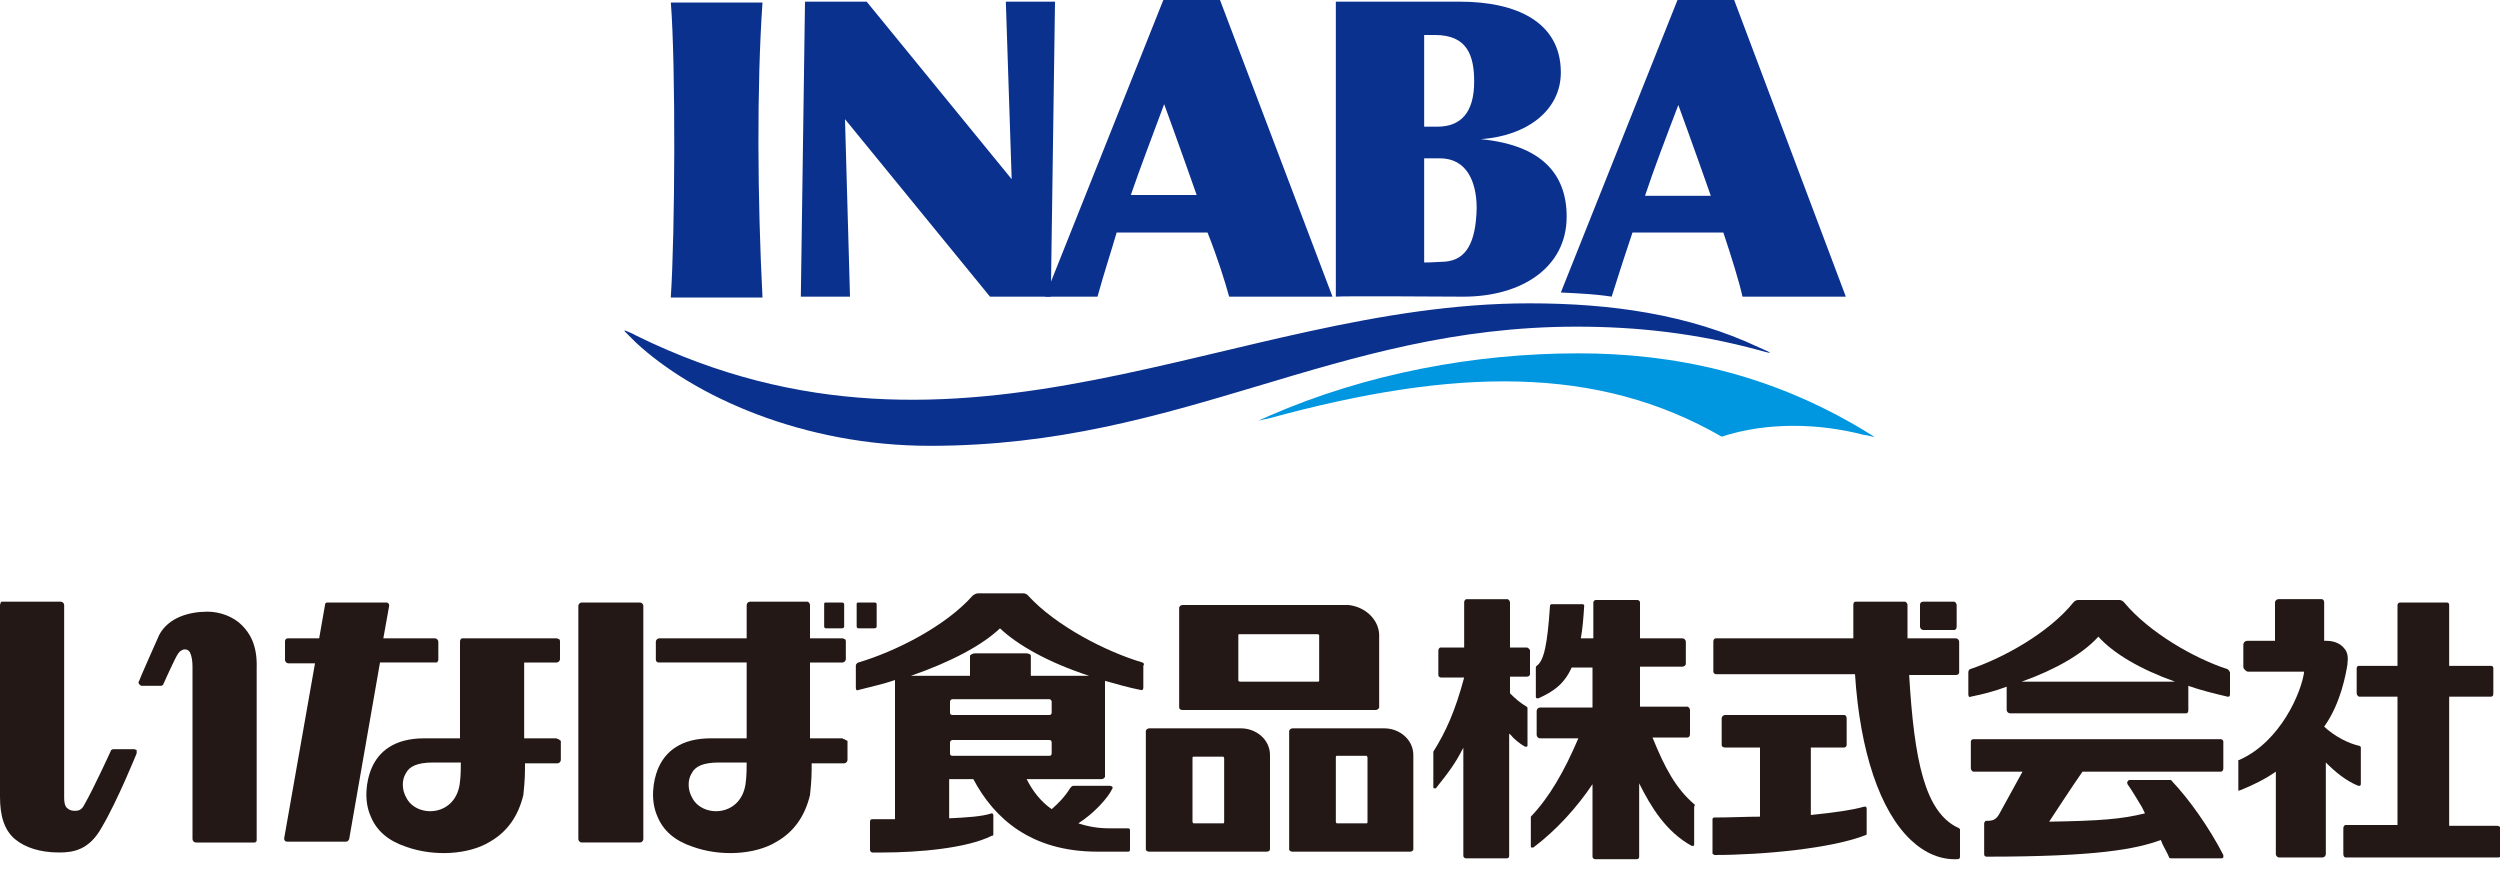
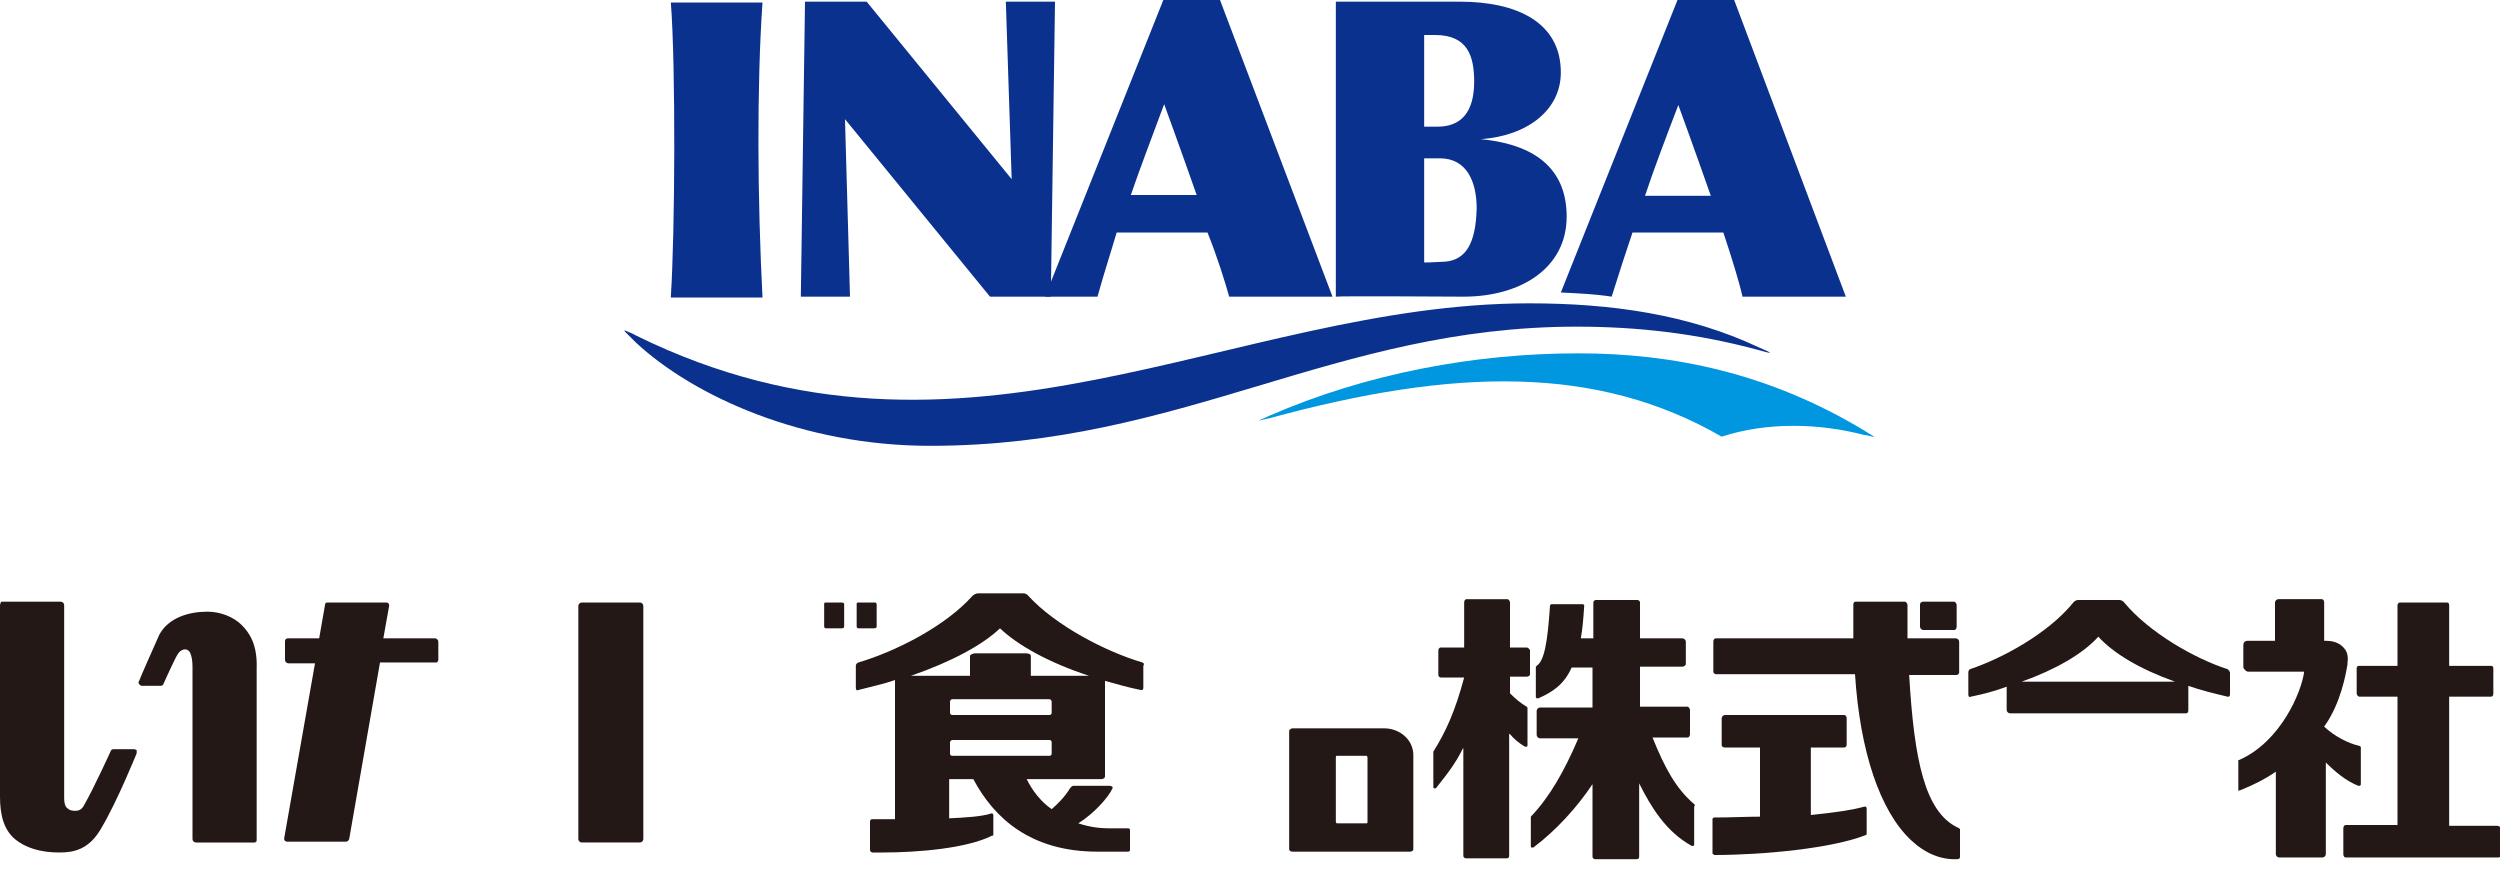
<svg xmlns="http://www.w3.org/2000/svg" version="1.1" id="_レイヤー_2" x="0px" y="0px" viewBox="0 0 300 105" style="enable-background:new 0 0 300 105;" xml:space="preserve">
  <style type="text/css">
	.st0{fill:#0097E0;}
	.st1{fill:#0B318F;}
	.st2{fill:#231815;}
</style>
  <g id="_ロゴ">
    <g>
      <g>
        <path class="st0" d="M224.9,52.4c0,0-0.8-0.5-1.3-0.8c-11.3-6.8-22.8-9.2-34.2-9.2c-12.4,0-25.4,2.4-37.1,7.5     c-0.5,0.2-1.3,0.6-1.3,0.6c-0.2,0.1-0.2,0.1,0,0c0,0,0.7-0.2,1.3-0.3c22.3-6.1,39.4-6.4,54.3,2.2c5.5-1.8,11.8-1.6,17.1-0.2     C224.1,52.2,224.9,52.5,224.9,52.4C225,52.5,225,52.5,224.9,52.4L224.9,52.4z" />
        <g>
          <path class="st1" d="M212.4,42.3c0,0-0.8-0.4-1.3-0.6c-8.5-4-17.8-5.3-27.6-5.3c-35.6,0-67.8,23.2-107.1,3.9      c-0.5-0.3-1.3-0.6-1.3-0.6c-0.2-0.1-0.2,0-0.1,0.1c0,0,0.8,0.8,1.3,1.3c7,6.5,20.1,12.4,35.3,12.4c30.4,0,48.4-14.3,77.6-14.3      c7.3,0,14.4,0.8,21.8,2.8C211.7,42.2,212.4,42.4,212.4,42.3C212.6,42.4,212.6,42.4,212.4,42.3L212.4,42.3z" />
          <g>
            <g>
              <path class="st1" d="M126.1,35.6h-7.3l-17.4-21.3l0.6,21.3h-5.9l0.5-35.4h7.4l17.4,21.3l-0.7-21.3h5.9L126.1,35.6L126.1,35.6z        " />
              <path class="st1" d="M147.5,35.6h12.4L146.4,0h-6.8l-14.2,35.6h6.3c0.8-2.9,1.6-5.3,2.3-7.7h10.9        C146.1,30.9,147,33.8,147.5,35.6L147.5,35.6z M135.7,23.4c1.1-3.2,2.4-6.6,4-10.9c0,0,1.9,5.2,3.9,10.9H135.7z" />
              <path class="st1" d="M177.7,16.7c5.6-0.4,9.6-3.5,9.6-8c0-6.1-5.4-8.5-12.1-8.5h-14.9v35.4c0.8-0.1,13.9,0,15.3,0        c7,0,12.4-3.5,12.4-9.6C188,20.8,184.9,17.4,177.7,16.7L177.7,16.7z M172.2,4.2c3.9,0,4.7,2.5,4.7,5.6c0,3.7-1.6,5.4-4.4,5.4        h-1.6v-11C171.5,4.2,172.2,4.2,172.2,4.2z M173.4,31.4c-0.5,0-1.5,0.1-2.5,0.1V19h1.9c3.2,0,4.4,2.8,4.4,6        C177.1,29.2,175.9,31.2,173.4,31.4L173.4,31.4z" />
              <path class="st1" d="M80.5,35.6C81,28,81.1,8,80.5,0.3h11c-0.7,10.1-0.6,23.7,0,35.4H80.5z" />
            </g>
            <path class="st1" d="M195.9,27.9h10.9c1,3,1.9,5.9,2.3,7.7h12.4L208.1,0h-6.8l-14,35.1c2.1,0.1,4.2,0.2,6.1,0.5       C194.3,32.7,195.1,30.3,195.9,27.9L195.9,27.9z M201.4,12.6c0,0,1.9,5.2,3.9,10.9h-7.9C198.5,20.2,199.8,16.8,201.4,12.6z" />
          </g>
        </g>
      </g>
      <g>
        <g>
          <g>
-             <path class="st2" d="M148.9,87.4h-11c-0.2,0-0.4,0.2-0.4,0.3v14.2c0,0.2,0.2,0.3,0.4,0.3h14.1c0.2,0,0.4-0.1,0.4-0.3V90.6       C152.4,88.8,150.8,87.4,148.9,87.4z M146.9,98.6c0,0.1,0,0.2-0.1,0.2h-3.6c0,0-0.1-0.1-0.1-0.2V91c0-0.1,0-0.2,0.1-0.2h3.6       c0,0,0.1,0.1,0.1,0.2V98.6z" />
-             <path class="st2" d="M161.8,72.6h-19.9c-0.2,0-0.4,0.2-0.4,0.3v12c0,0.2,0.2,0.3,0.4,0.3h23.2c0.2,0,0.4-0.2,0.4-0.3v-8.8       C165.4,74.3,163.8,72.8,161.8,72.6L161.8,72.6z M158.3,81.7c0,0.1-0.1,0.1-0.2,0.1h-9.3c-0.1,0-0.2-0.1-0.2-0.1v-5.5       c0-0.1,0.1-0.1,0.2-0.1h9.3c0.1,0,0.2,0.1,0.2,0.1V81.7z" />
            <path class="st2" d="M169.6,90.6c0-1.8-1.6-3.2-3.5-3.2h-11c-0.2,0-0.4,0.2-0.4,0.3v14.2c0,0.2,0.2,0.3,0.4,0.3h14.1       c0.2,0,0.4-0.1,0.4-0.3L169.6,90.6L169.6,90.6L169.6,90.6z M164.1,98.6c0,0.1,0,0.2-0.1,0.2h-3.6c0,0-0.1-0.1-0.1-0.2v-7.7       c0-0.1,0-0.2,0.1-0.2h3.6c0,0,0.1,0.1,0.1,0.2V98.6z" />
          </g>
          <path class="st2" d="M137.1,79.5c-4.4-1.3-10.4-4.4-13.7-8c0,0-0.2-0.3-0.6-0.3h-5.4c-0.4,0-0.7,0.3-0.7,0.3      c-3.3,3.7-9.3,6.7-13.7,8c0,0-0.3,0.1-0.3,0.4v2.6c0,0.5,0.3,0.3,0.3,0.3c1.5-0.4,3-0.7,4.4-1.2v16.7c-1,0-2,0-2.7,0      c-0.2,0-0.3,0.1-0.3,0.3v3.4c0,0.2,0.2,0.3,0.3,0.3h1.2c4.3,0,10.1-0.5,13.1-2c0.2,0,0.2-0.1,0.2-0.2v-2.3      c0-0.1-0.1-0.2-0.2-0.2c-1.2,0.4-3.1,0.5-5.1,0.6v-4.7h2.9c2.5,4.7,6.9,8.7,14.9,8.7h3.7c0.1,0,0.2-0.1,0.2-0.2v-2.4      c0-0.1-0.1-0.2-0.2-0.2h-2.3c-1.3,0-2.5-0.2-3.7-0.6c1.9-1.2,3.6-3.1,4.1-4.2c0.1-0.2-0.2-0.3-0.3-0.3h-4.4      c-0.2,0-0.3,0.2-0.4,0.3c-0.6,1-1.5,1.9-2.2,2.5c-1.3-0.9-2.3-2.2-3-3.6h9c0.2,0,0.4-0.2,0.4-0.3V81.7c1.4,0.4,2.8,0.8,4.3,1.1      c0,0,0.3,0.1,0.3-0.3v-2.6C137.4,79.6,137.1,79.5,137.1,79.5L137.1,79.5z M126.2,90.4c0,0.2-0.1,0.3-0.3,0.3h-11.6      c-0.2,0-0.3-0.1-0.3-0.3v-1.3c0-0.2,0.2-0.3,0.3-0.3h11.6c0.2,0,0.3,0.1,0.3,0.3V90.4z M126.2,85.5c0,0.2-0.1,0.3-0.3,0.3h-11.6      c-0.2,0-0.3-0.1-0.3-0.3v-1.3c0-0.2,0.2-0.3,0.3-0.3h11.6c0.2,0,0.3,0.2,0.3,0.3V85.5z M123.7,81.1v-2.4c0-0.2-0.3-0.3-0.6-0.3      H117c-0.3,0-0.6,0.2-0.6,0.3v2.4h-7.1c4.9-1.7,8.6-3.7,10.7-5.7c2.1,2,5.8,4.1,10.7,5.7H123.7L123.7,81.1z" />
          <g>
            <path class="st2" d="M203.3,96.5c-2.2-1.9-3.5-4.3-5-8h4.2c0.2,0,0.3-0.2,0.3-0.4v-2.9c0-0.2-0.2-0.4-0.3-0.4h-5.7v-4.8h5.1       c0.2,0,0.4-0.2,0.4-0.3V77c0-0.2-0.2-0.4-0.4-0.4h-5.1v-4.3c0-0.2-0.2-0.3-0.3-0.3h-5c-0.2,0-0.3,0.2-0.3,0.3v4.3h-1.5       c0.2-1.1,0.3-2.3,0.4-3.8c0-0.1,0-0.1,0-0.2c0,0-0.1-0.1-0.2-0.1h-3.7c-0.1,0-0.2,0.1-0.2,0.2c-0.3,4.5-0.7,6.6-1.6,7.2       c0,0-0.1,0.1-0.1,0.2v3.5c0,0.1,0,0.1,0.1,0.2c0.1,0,0.1,0,0.2,0c1.8-0.8,3.1-1.7,4-3.7h2.5v4.8h-6.3c-0.2,0-0.4,0.2-0.4,0.4       v2.9c0,0.2,0.2,0.4,0.4,0.4h4.6c-1.7,4-3.5,7.1-5.7,9.4c0,0,0,0.1,0,0.2v3.3c0,0.1,0,0.2,0.1,0.2c0.1,0,0.2,0,0.2,0       c2.8-2.1,5.3-4.9,7.1-7.6v8.7c0,0.2,0.2,0.3,0.3,0.3h5c0.2,0,0.3-0.1,0.3-0.3v-8.8c1.4,2.8,3.2,5.8,6.3,7.5c0.1,0,0.1,0,0.2,0       c0.1,0,0.1-0.1,0.1-0.2v-4.5C203.4,96.7,203.4,96.5,203.3,96.5L203.3,96.5z" />
            <path class="st2" d="M183.2,77.7h-2v-5.4c0-0.2-0.2-0.4-0.3-0.4h-4.9c-0.2,0-0.3,0.2-0.3,0.4v5.4h-2.8c-0.2,0-0.3,0.2-0.3,0.4       v2.9c0,0.2,0.2,0.3,0.3,0.3h2.8v0c-1.1,4.1-2.2,6.5-3.7,8.9c0,0,0,0,0,0.1v4.1c0,0.1,0,0.2,0.1,0.2c0.1,0,0.2,0,0.2,0       c1.6-2,2.4-3.1,3.2-4.7c0,0,0.1-0.1,0.1-0.2v13c0,0.2,0.2,0.3,0.3,0.3h4.9c0.2,0,0.3-0.1,0.3-0.3V88c0,0,0,0.1,0.1,0.1       c0.5,0.6,1.1,1.1,1.8,1.5c0.1,0,0.1,0,0.2,0c0.1,0,0.1-0.1,0.1-0.2V85c0-0.1,0-0.1-0.1-0.2c-0.7-0.4-1.3-0.9-2-1.6v-2h2       c0.2,0,0.4-0.1,0.4-0.3V78C183.5,77.9,183.4,77.7,183.2,77.7L183.2,77.7z" />
          </g>
          <g>
            <path class="st2" d="M223.7,96.8c-1.4,0.4-3.5,0.7-6.4,1v-8.1h4c0.2,0,0.3-0.2,0.3-0.3v-3.2c0-0.2-0.1-0.4-0.3-0.4H207       c-0.2,0-0.4,0.2-0.4,0.4v3.2c0,0.2,0.2,0.3,0.4,0.3h4.2V98c-1.7,0-3.5,0.1-5.5,0.1c-0.1,0-0.2,0.1-0.2,0.2v4.1       c0,0,0,0.1,0.1,0.1c0,0,0.1,0.1,0.1,0.1c5.9,0,14.2-0.8,18.2-2.4c0.1,0,0.1-0.1,0.1-0.2v-3c0,0,0-0.1-0.1-0.2       C223.9,96.8,223.8,96.8,223.7,96.8L223.7,96.8z" />
            <path class="st2" d="M234.9,99.3c-3.9-1.9-5.2-8-5.8-18.3h5.6c0.2,0,0.4-0.1,0.4-0.3V77c0-0.2-0.2-0.4-0.4-0.4h-5.8       c0-1,0-3,0-3.4v-0.6c0-0.2-0.2-0.4-0.3-0.4h-5.9c-0.2,0-0.3,0.1-0.3,0.4v0.7c0,0.2,0,2.2,0,3.3h-16.5c-0.2,0-0.3,0.2-0.3,0.4       v3.6c0,0.2,0.2,0.3,0.3,0.3h16.7c0.6,9.3,3,16.4,6.7,19.9c1.7,1.6,3.6,2.4,5.6,2.3c0.2,0,0.3-0.1,0.3-0.3v-3.3       C235.1,99.4,235,99.3,234.9,99.3L234.9,99.3z" />
            <path class="st2" d="M230.8,75.6h3.7c0.2,0,0.3-0.2,0.3-0.4v-2.6c0-0.2-0.2-0.4-0.3-0.4h-3.7c-0.2,0-0.4,0.1-0.4,0.4v2.6       C230.4,75.4,230.6,75.6,230.8,75.6z" />
          </g>
          <g>
-             <path class="st2" d="M260.6,93.7c0-0.1-0.1-0.1-0.2-0.1h-4.8c-0.1,0-0.2,0-0.3,0.2c-0.1,0.1,0,0.2,0,0.3       c0.5,0.7,1.1,1.7,1.7,2.7l0.4,0.8c-2.8,0.7-5.4,0.9-11.5,1l0,0c0,0,3-4.6,4-6h16.6c0.2,0,0.3-0.2,0.3-0.4v-3.2       c0-0.2-0.2-0.3-0.3-0.3h-29.7c-0.2,0-0.3,0.2-0.3,0.3v3.2c0,0.2,0.2,0.4,0.3,0.4h5.9l-2.8,5.1c-0.4,0.7-0.8,0.8-1.5,0.8       c-0.1,0-0.2,0-0.2,0.1c-0.1,0.1-0.1,0.2-0.1,0.2v3.7c0,0.2,0.1,0.3,0.3,0.3c13.2,0,17.9-0.9,20.9-2l0.2,0.5       c0.3,0.6,0.6,1.1,0.8,1.6c0,0.1,0.2,0.1,0.3,0.1h5.9c0.1,0,0.2,0,0.3-0.1c0-0.1,0-0.2,0-0.3C265.1,99.3,262.7,95.9,260.6,93.7       L260.6,93.7z" />
            <path class="st2" d="M267.3,80.3c-4-1.3-9.4-4.4-12.4-8c0,0-0.2-0.3-0.6-0.3h-4.9c-0.4,0-0.6,0.3-0.6,0.3       c-3,3.7-8.5,6.7-12.4,8c0,0-0.2,0.1-0.2,0.4v2.6c0,0.5,0.3,0.3,0.3,0.3c1.5-0.3,3-0.7,4.3-1.2v2.8c0,0.2,0.2,0.4,0.4,0.4h21.1       c0.2,0,0.3-0.1,0.3-0.4v-2.9c1.4,0.5,3,0.9,4.7,1.3c0,0,0.3,0.1,0.3-0.3v-2.6C267.5,80.4,267.3,80.3,267.3,80.3L267.3,80.3z        M242.6,81.8c4.2-1.5,7.4-3.4,9.2-5.4c1.8,2,5,3.9,9.2,5.4H242.6z" />
          </g>
          <g>
            <path class="st2" d="M283,94.3c0.1,0,0.1,0,0.2,0c0,0,0.1-0.1,0.1-0.2v-4.4c0-0.1-0.1-0.2-0.2-0.2c-1.3-0.3-2.9-1.1-4.2-2.3       c0,0,0,0,0,0c2-2.8,2.6-6.3,2.8-7.5l0-0.2c0.1-0.6,0-1.3-0.4-1.7c-0.3-0.4-1-0.9-2.1-0.9h-0.3v-4.6c0-0.2-0.1-0.4-0.3-0.4h-5.2       c-0.2,0-0.4,0.2-0.4,0.4v4.6h-3.3c-0.3,0-0.5,0.2-0.5,0.5v2.6c0,0.2,0.1,0.3,0.2,0.4c0.1,0.1,0.2,0.2,0.4,0.2h6.7       c-0.3,2.4-2.8,8.4-7.8,10.6l-0.1,0v3.7l0.3-0.1c1.5-0.6,2.9-1.3,4.2-2.2v9.9c0,0.2,0.2,0.4,0.4,0.4h5.2c0.2,0,0.4-0.2,0.4-0.4       v-11C280.2,92.6,281.5,93.7,283,94.3L283,94.3z" />
            <path class="st2" d="M299.7,99.1h-5.8V83.6h5c0.2,0,0.3-0.1,0.3-0.4v-3c0-0.2-0.1-0.3-0.3-0.3h-5v-7.3c0-0.2-0.1-0.3-0.3-0.3       h-5.6c-0.2,0-0.3,0.2-0.3,0.3v7.3h-4.6c-0.2,0-0.3,0.1-0.3,0.3v3c0,0.2,0.2,0.4,0.3,0.4h4.6v15.4h-6.2c-0.2,0-0.3,0.2-0.3,0.4       v3.1c0,0.2,0.1,0.4,0.3,0.4h18.3c0.2,0,0.4-0.2,0.4-0.4v-3.1C300,99.2,299.8,99.1,299.7,99.1L299.7,99.1z" />
          </g>
        </g>
        <g>
          <g>
            <path class="st2" d="M16.1,89.9h-2.5c-0.1,0-0.3,0.1-0.3,0.2c0,0-2,4.4-3.2,6.5c-0.3,0.6-0.7,0.7-1.1,0.7       c-0.4,0-0.7-0.1-0.9-0.3c-0.3-0.2-0.4-0.7-0.4-1.2l0-23.2c0-0.2-0.2-0.4-0.4-0.4h-7c-0.1,0-0.2,0-0.2,0.1C0,72.5,0,72.6,0,72.7       v22.9c0,2.3,0.5,4,1.8,5.1c1.2,1,3,1.6,5.3,1.6c1.7,0,3.6-0.3,5.1-3c1.9-3.2,4.2-8.9,4.2-8.9c0-0.1,0-0.2,0-0.4       C16.3,90,16.2,89.9,16.1,89.9L16.1,89.9z" />
            <path class="st2" d="M29,75c-1-1-2.6-1.6-4.1-1.6c-2.2,0-4.7,0.7-5.8,2.8c-0.4,0.9-2.4,5.4-2.4,5.5c-0.1,0.1-0.1,0.3,0,0.4       c0.1,0.1,0.2,0.2,0.3,0.2h2.3c0.1,0,0.3-0.1,0.3-0.2c0,0,0.9-2,1.4-3c0.3-0.6,0.5-0.9,0.7-1c0.4-0.3,0.9-0.2,1.1,0.2       c0.2,0.4,0.3,1,0.3,1.7v20.7c0,0.2,0.2,0.4,0.4,0.4h7c0.1,0,0.2,0,0.2-0.1c0.1,0,0.1-0.1,0.1-0.2V80.2       C30.9,77.3,29.9,75.9,29,75L29,75z" />
          </g>
          <path class="st2" d="M52.3,79.5c0.1,0,0.2,0,0.2-0.1c0.1-0.1,0.1-0.2,0.1-0.3V77c0-0.2-0.2-0.4-0.4-0.4H46l0.7-3.9      c0-0.1,0-0.2-0.1-0.3c-0.1-0.1-0.2-0.1-0.3-0.1h-7c-0.2,0-0.3,0.1-0.3,0.3l-0.7,4h-3.7c-0.1,0-0.2,0-0.3,0.1      c-0.1,0.1-0.1,0.2-0.1,0.3v2.2c0,0.2,0.2,0.4,0.4,0.4h3.2l-3.7,21c0,0.1,0,0.2,0.1,0.3c0.1,0.1,0.2,0.1,0.3,0.1h7      c0.2,0,0.3-0.1,0.4-0.3l3.7-21.2L52.3,79.5L52.3,79.5z" />
          <g>
            <path class="st2" d="M76.8,72.3h-7c-0.2,0-0.4,0.2-0.4,0.4v28c0,0.2,0.2,0.4,0.4,0.4h7c0.2,0,0.4-0.2,0.4-0.4v-28       C77.2,72.5,77,72.3,76.8,72.3z" />
-             <path class="st2" d="M101.3,88.7c-0.1,0-0.2-0.1-0.2-0.1h-3.9v-9.1h3.9c0.2,0,0.4-0.2,0.4-0.4V77c0-0.1,0-0.2-0.1-0.3       c-0.1,0-0.2-0.1-0.3-0.1h-3.9v-4c0-0.2-0.2-0.4-0.3-0.4h-6.9c-0.2,0-0.4,0.2-0.4,0.4v4H79.1c-0.2,0-0.4,0.2-0.4,0.4v2.1       c0,0.1,0,0.2,0.1,0.3c0.1,0.1,0.2,0.1,0.3,0.1h10.5v9.1h-4.3c-3.5,0-5.5,1.5-6.4,3.8c-0.5,1.3-0.9,3.6,0,5.6       c0.7,1.7,2.1,2.9,4.2,3.6c3.3,1.2,7.5,1,10.1-0.6c2.1-1.2,3.4-3.1,4-5.6c0.2-1.8,0.2-2.7,0.2-3.8h3.9c0.2,0,0.4-0.2,0.4-0.4       v-2.3C101.4,88.8,101.4,88.7,101.3,88.7L101.3,88.7z M89.6,91.5c0,0.5,0,1.5-0.1,2.3c-0.4,4.2-5.1,4.4-6.4,2       c-0.6-1-0.6-2.2-0.1-3c0.4-0.8,1.3-1.3,3.3-1.3L89.6,91.5L89.6,91.5z" />
-             <path class="st2" d="M67,88.7c-0.1,0-0.2-0.1-0.2-0.1h-3.9v-9.1h3.9c0.2,0,0.4-0.2,0.4-0.4V77c0-0.1,0-0.2-0.1-0.3       c-0.1,0-0.2-0.1-0.3-0.1H55.5c-0.2,0-0.3,0.2-0.3,0.4v11.6h-4.3c-3.5,0-5.5,1.5-6.4,3.8c-0.5,1.3-0.9,3.6,0,5.6       c0.7,1.7,2.1,2.9,4.2,3.6c3.3,1.2,7.5,1,10.1-0.6c2.1-1.2,3.4-3.1,4-5.6c0.2-1.8,0.2-2.7,0.2-3.8h3.9c0.2,0,0.4-0.2,0.4-0.4       v-2.3C67.1,88.8,67.1,88.7,67,88.7L67,88.7z M55.3,91.5c0,0.5,0,1.5-0.1,2.3c-0.4,4.2-5.1,4.4-6.4,2c-0.6-1-0.6-2.2-0.1-3       c0.4-0.8,1.3-1.3,3.3-1.3C51.9,91.5,55.3,91.5,55.3,91.5z" />
            <path class="st2" d="M105,72.3H103c-0.2,0-0.2,0.1-0.2,0.2v2.7c0,0.1,0.1,0.2,0.2,0.2h1.9c0.2,0,0.3-0.1,0.3-0.2v-2.7       C105.2,72.4,105.1,72.3,105,72.3z" />
            <path class="st2" d="M101,72.3h-1.9c-0.2,0-0.2,0.1-0.2,0.2v2.7c0,0.1,0.1,0.2,0.2,0.2h1.9c0.2,0,0.3-0.1,0.3-0.2v-2.7       C101.3,72.4,101.2,72.3,101,72.3z" />
          </g>
        </g>
      </g>
    </g>
  </g>
</svg>